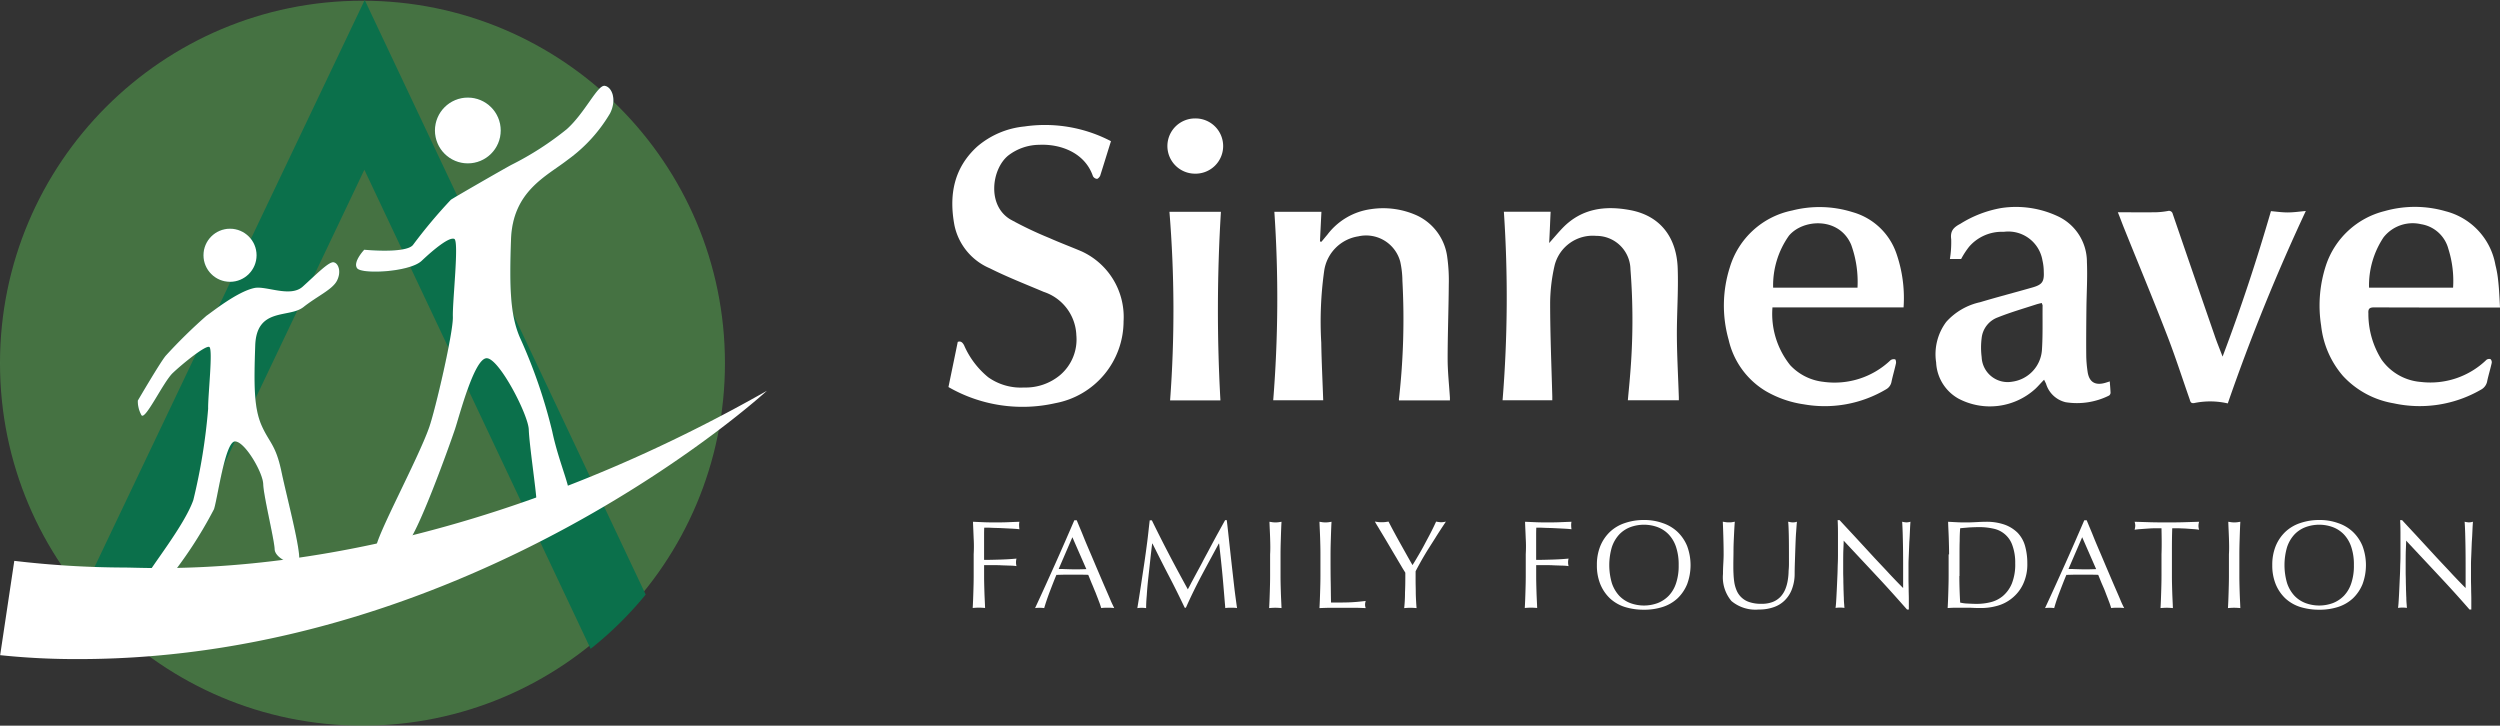
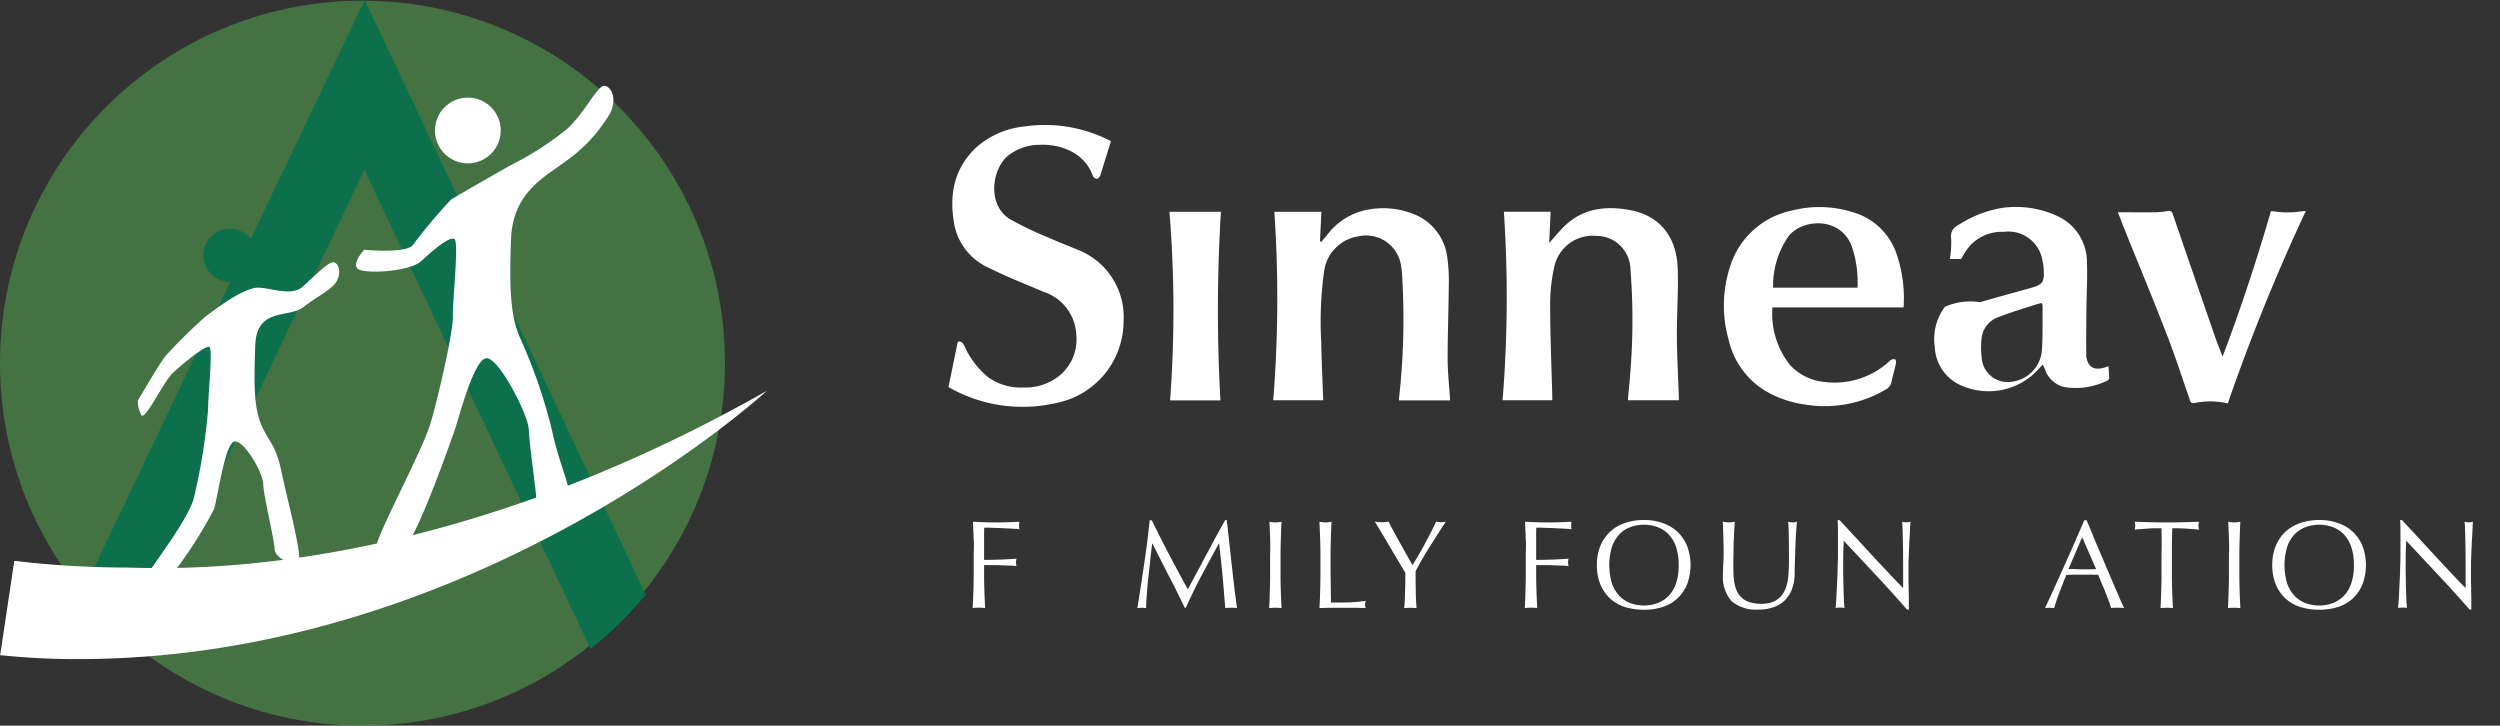
<svg xmlns="http://www.w3.org/2000/svg" id="Sinneave-logo-reverse" width="232.549" height="67.5" viewBox="0 0 232.549 67.5">
  <rect x="0" y="0" width="232.549" height="67.5" fill="#333333" stroke="none" />
  <g id="Group_102" data-name="Group 102" transform="translate(90.477 48.367)">
    <path id="Path_169" data-name="Path 169" d="M755.491,687.815c-.015-.5-.045-1-.061-1.515l1.046.045c.349.015.7.015,1.046.015s.7,0,1.061-.015.742-.03,1.167-.045a1.358,1.358,0,0,0-.03.349,2.708,2.708,0,0,0,.03.349c-.212-.03-.47-.046-.758-.061l-.909-.045c-.3-.015-.606-.015-.894-.03s-.515-.015-.712-.015c-.015.273-.015.53-.015.788v2.212c.515,0,1.015-.015,1.53-.03.5-.015,1-.045,1.485-.091a1.357,1.357,0,0,0,0,.7,4.243,4.243,0,0,0-.652-.046c-.242-.015-.5-.015-.773-.03-.258-.015-.53-.015-.8-.015h-.788v1c0,.515.015,1.015.03,1.515s.046.985.061,1.47c-.182-.015-.364-.03-.576-.03-.2,0-.394.015-.576.03.03-.485.045-.97.061-1.47s.03-1,.03-1.515v-2.015A12.376,12.376,0,0,0,755.491,687.815Z" transform="translate(-755.4 -686.133)" fill="#fff" />
-     <path id="Path_170" data-name="Path 170" d="M801.064,693.567a2.28,2.28,0,0,0-.3-.03h-.606a2.269,2.269,0,0,0-.3.03c-.061-.182-.121-.394-.227-.652-.091-.258-.2-.515-.3-.788-.121-.273-.227-.561-.348-.833-.121-.288-.227-.561-.333-.818-.242-.015-.5-.015-.758-.015H796.4c-.227,0-.47.015-.712.015-.258.606-.47,1.182-.682,1.727q-.3.818-.455,1.364a3.729,3.729,0,0,0-.424-.03,3.477,3.477,0,0,0-.424.03c.636-1.364,1.243-2.712,1.849-4.061s1.2-2.712,1.8-4.106h.227c.182.455.394.939.606,1.47s.439,1.061.667,1.591.455,1.076.682,1.606.439,1.03.636,1.485.379.864.53,1.227C800.837,693.113,800.973,693.37,801.064,693.567Zm-5.167-3.637c.2,0,.409,0,.636.015.212,0,.424.015.636.015h.652c.212,0,.439-.015.652-.015l-1.3-2.97Z" transform="translate(-787.897 -685.37)" fill="#fff" />
    <path id="Path_171" data-name="Path 171" d="M859.47,688.528c.545,1.046,1.121,2.106,1.727,3.212.076-.151.2-.364.333-.636.152-.273.318-.591.515-.955s.409-.742.621-1.167c.227-.424.455-.833.682-1.273.227-.424.455-.849.682-1.258s.439-.8.636-1.152h.151c.091.742.167,1.47.243,2.167s.151,1.379.227,2.061l.227,2c.076.651.167,1.3.258,1.955a1.672,1.672,0,0,0-.273-.03h-.545a1.671,1.671,0,0,0-.273.03c-.091-1.03-.167-2.046-.258-3.015s-.2-1.97-.318-2.985h-.03c-.53.985-1.061,1.955-1.576,2.924s-1.015,1.985-1.485,3.046h-.106c-.47-.985-.955-1.97-1.47-2.955s-1.015-1.985-1.53-3.015h-.03c-.061.485-.121,1-.182,1.576-.061.561-.121,1.121-.182,1.667s-.106,1.061-.136,1.561c-.045.485-.061.879-.061,1.2a2.774,2.774,0,0,0-.818,0q.159-.955.318-2c.106-.7.212-1.409.318-2.106.106-.712.2-1.409.288-2.091s.152-1.349.227-1.97h.2C858.379,686.406,858.924,687.482,859.47,688.528Z" transform="translate(-841.181 -685.285)" fill="#fff" />
    <path id="Path_172" data-name="Path 172" d="M937.491,687.815c-.015-.5-.045-1-.061-1.515.106.015.2.03.288.045a2.465,2.465,0,0,0,.545,0l.288-.045c-.03.515-.045,1.015-.061,1.515s-.03,1-.03,1.515v2.015c0,.515.015,1.015.03,1.515s.045.985.061,1.47c-.182-.015-.364-.03-.576-.03-.2,0-.394.015-.576.03.03-.485.045-.97.061-1.47s.03-1,.03-1.515v-2.015C937.521,688.815,937.506,688.315,937.491,687.815Z" transform="translate(-909.822 -686.133)" fill="#fff" />
    <path id="Path_173" data-name="Path 173" d="M968.361,687.815c-.015-.5-.045-1-.061-1.515.106.015.2.03.288.045a2.465,2.465,0,0,0,.545,0l.288-.045c-.03.515-.045,1.015-.061,1.515s-.03,1-.03,1.515c0,.985,0,1.833.015,2.546.015.727.015,1.364.03,1.94.546,0,1.076,0,1.591-.015q.75-.023,1.636-.136a1.122,1.122,0,0,0-.061.349.9.9,0,0,0,.061.318c-.364-.015-.712-.03-1.076-.03h-2.152c-.349,0-.712.015-1.076.03.03-.485.045-.97.061-1.47s.03-1,.03-1.515v-2.015C968.391,688.815,968.376,688.315,968.361,687.815Z" transform="translate(-936.04 -686.133)" fill="#fff" />
    <path id="Path_174" data-name="Path 174" d="M1005.134,690.958c-.076-.136-.2-.318-.349-.576s-.318-.53-.5-.849c-.182-.3-.379-.636-.576-.97s-.394-.667-.576-.97-.349-.576-.5-.833c-.151-.242-.258-.424-.333-.561l.318.045a3.352,3.352,0,0,0,.636,0l.318-.045c.349.682.712,1.349,1.076,2s.742,1.333,1.152,2.046c.182-.273.364-.591.561-.924s.394-.682.576-1.03.379-.7.561-1.061c.182-.349.349-.7.5-1.03a3.8,3.8,0,0,0,.455.061,2.076,2.076,0,0,0,.455-.061c-.379.576-.712,1.076-1,1.546-.288.455-.561.879-.788,1.243-.227.379-.424.712-.591,1.015s-.318.576-.439.818v.924c0,.333.015.652.015.97s.015.606.03.879.03.485.045.652c-.182-.015-.364-.03-.576-.03-.2,0-.394.015-.576.03a13.277,13.277,0,0,0,.076-1.47C1005.134,692.2,1005.134,691.594,1005.134,690.958Z" transform="translate(-964.888 -686.048)" fill="#fff" />
    <path id="Path_175" data-name="Path 175" d="M1094.391,687.815c-.015-.5-.046-1-.061-1.515l1.046.045c.349.015.7.015,1.046.015s.7,0,1.061-.015.743-.03,1.167-.045a1.358,1.358,0,0,0-.03.349,2.708,2.708,0,0,0,.03.349c-.212-.03-.47-.046-.758-.061l-.909-.045c-.3-.015-.606-.015-.894-.03s-.515-.015-.712-.015c-.015.273-.015.53-.015.788v2.212c.515,0,1.015-.015,1.531-.03.5-.015,1-.045,1.485-.091a1.357,1.357,0,0,0,0,.7,4.245,4.245,0,0,0-.652-.046c-.242-.015-.5-.015-.773-.03-.258-.015-.53-.015-.8-.015h-.788v1c0,.515.015,1.015.03,1.515s.046.985.061,1.47c-.182-.015-.364-.03-.576-.03-.2,0-.394.015-.576.03.03-.485.045-.97.061-1.47s.03-1,.03-1.515v-2.015A12.4,12.4,0,0,0,1094.391,687.815Z" transform="translate(-1042.947 -686.133)" fill="#fff" />
    <path id="Path_176" data-name="Path 176" d="M1138.6,689.4a4.625,4.625,0,0,1,.318-1.773,3.836,3.836,0,0,1,.894-1.318,3.712,3.712,0,0,1,1.379-.818,5.409,5.409,0,0,1,1.758-.288,5.06,5.06,0,0,1,1.773.288,3.709,3.709,0,0,1,1.379.818,3.834,3.834,0,0,1,.894,1.318,5.1,5.1,0,0,1,0,3.546,3.835,3.835,0,0,1-.894,1.318,3.68,3.68,0,0,1-1.379.8,5.575,5.575,0,0,1-1.773.258,5.861,5.861,0,0,1-1.758-.258,3.682,3.682,0,0,1-1.379-.8,3.836,3.836,0,0,1-.894-1.318A4.625,4.625,0,0,1,1138.6,689.4Zm7.607,0a5.117,5.117,0,0,0-.242-1.682,3.129,3.129,0,0,0-.682-1.167,2.786,2.786,0,0,0-1.03-.682,3.677,3.677,0,0,0-2.546,0,2.785,2.785,0,0,0-1.03.682,3.254,3.254,0,0,0-.682,1.167,5.953,5.953,0,0,0,0,3.364,3.253,3.253,0,0,0,.682,1.167,2.785,2.785,0,0,0,1.03.682,3.677,3.677,0,0,0,2.546,0,2.914,2.914,0,0,0,1.03-.682,3.048,3.048,0,0,0,.682-1.167A5.055,5.055,0,0,0,1146.207,689.4Z" transform="translate(-1080.535 -685.2)" fill="#fff" />
    <path id="Path_177" data-name="Path 177" d="M1222.052,690.1c0-1.106,0-1.955-.015-2.561s-.03-1.015-.061-1.243c.091.015.167.03.242.046a1.147,1.147,0,0,0,.227.015,1.052,1.052,0,0,0,.349-.061c-.03.273-.046.591-.076.97s-.045.788-.061,1.212-.03.879-.045,1.333-.03.894-.03,1.333a4.01,4.01,0,0,1-.242,1.394,2.844,2.844,0,0,1-.652,1.046,2.664,2.664,0,0,1-1.03.652,4.044,4.044,0,0,1-1.409.227,3.487,3.487,0,0,1-2.546-.788,3.431,3.431,0,0,1-.788-2.515c0-.364.015-.7.03-.97.015-.288.03-.576.03-.864,0-.652-.015-1.227-.03-1.743-.015-.5-.03-.94-.046-1.288.091.015.2.03.3.046a2.136,2.136,0,0,0,.3.015,1.472,1.472,0,0,0,.258-.015c.076-.015.167-.03.258-.046-.015.167-.03.394-.045.667s-.03.591-.046.939-.03.727-.03,1.136-.015.818-.015,1.258c0,.273,0,.546.015.818a7.383,7.383,0,0,0,.076.833,3.258,3.258,0,0,0,.227.773,1.913,1.913,0,0,0,1.2,1.061,3.328,3.328,0,0,0,1.091.152,2.8,2.8,0,0,0,1.076-.182,2.04,2.04,0,0,0,.712-.485,2.366,2.366,0,0,0,.44-.7,3.759,3.759,0,0,0,.227-.833,5.548,5.548,0,0,0,.076-.864A6.832,6.832,0,0,0,1222.052,690.1Z" transform="translate(-1146.121 -686.133)" fill="#fff" />
    <path id="Path_178" data-name="Path 178" d="M1288.888,690.452c-1.015-1.091-2.031-2.167-3.031-3.243,0,.212-.015.515-.03.879s-.015.864-.015,1.5v.606c0,.242.015.5.015.758,0,.273.015.53.015.8.015.273.015.53.03.758,0,.227.015.439.03.606s.015.288.03.349a3.22,3.22,0,0,0-.409-.03,3.477,3.477,0,0,0-.424.03c.015-.076.03-.227.046-.424.015-.212.03-.455.045-.758q.023-.432.046-.955c.015-.349.03-.682.045-1.03s.015-.682.03-1c.015-.333.015-.621.015-.879V686.5c0-.53-.015-.939-.03-1.2h.182c.47.515.985,1.061,1.531,1.652l1.606,1.743c.53.576,1.046,1.106,1.515,1.621.485.515.894.94,1.258,1.3v-1.591c0-.818,0-1.606-.015-2.394-.015-.773-.03-1.5-.076-2.182a2.282,2.282,0,0,0,.394.061,1.458,1.458,0,0,0,.379-.061q-.023.25-.046.773c-.015.349-.03.712-.061,1.106q-.023.591-.045,1.136c-.015.379-.03.667-.03.894v1.53c0,.288.015.576.015.864s.015.561.015.818v1.046h-.167C1290.843,692.589,1289.9,691.528,1288.888,690.452Z" transform="translate(-1204.836 -685.285)" fill="#fff" />
-     <path id="Path_179" data-name="Path 179" d="M1354.037,689.331c0-.515-.015-1.015-.03-1.515s-.046-1-.061-1.515l.879.046c.288.015.591.015.879.015.3,0,.591-.015.879-.03s.591-.03.879-.03a5.04,5.04,0,0,1,1.758.273,3.307,3.307,0,0,1,1.2.758,2.9,2.9,0,0,1,.682,1.212,5.926,5.926,0,0,1,.212,1.621,4.3,4.3,0,0,1-.409,1.97,3.658,3.658,0,0,1-1.03,1.288,3.709,3.709,0,0,1-1.379.7,5.476,5.476,0,0,1-1.44.2c-.273,0-.53,0-.788-.015s-.515-.015-.788-.015h-.788c-.257,0-.515.015-.788.03.03-.485.046-.97.061-1.47s.03-1,.03-1.515v-2Zm.955,2.015c0,.833.03,1.667.076,2.47a3.207,3.207,0,0,0,.667.091c.288.015.576.03.864.03a5.341,5.341,0,0,0,1.288-.152,2.849,2.849,0,0,0,1.151-.576,3.059,3.059,0,0,0,.833-1.152,4.76,4.76,0,0,0,.318-1.879,4.7,4.7,0,0,0-.258-1.667,2.356,2.356,0,0,0-1.727-1.561,6.08,6.08,0,0,0-1.333-.151c-.349,0-.682.015-.985.03-.3.03-.576.046-.818.076q-.046.568-.045,1.182c-.015.409-.015.818-.015,1.243v2.015Z" transform="translate(-1263.211 -686.133)" fill="#fff" />
    <path id="Path_180" data-name="Path 180" d="M1421.064,693.567a2.274,2.274,0,0,0-.3-.03h-.606a2.272,2.272,0,0,0-.3.03c-.061-.182-.121-.394-.227-.652-.091-.258-.2-.515-.3-.788s-.227-.561-.348-.833c-.121-.288-.228-.561-.333-.818-.242-.015-.5-.015-.758-.015H1416.4c-.227,0-.47.015-.712.015-.258.606-.47,1.182-.682,1.727s-.349,1-.455,1.364a3.734,3.734,0,0,0-.425-.03,3.474,3.474,0,0,0-.424.03c.636-1.364,1.242-2.712,1.849-4.061s1.2-2.712,1.8-4.106h.227c.182.455.394.939.606,1.47s.439,1.061.667,1.591.455,1.076.682,1.606.439,1.03.636,1.485.379.864.53,1.227A8.407,8.407,0,0,0,1421.064,693.567Zm-5.182-3.637c.2,0,.409,0,.636.015.212,0,.424.015.636.015h.651c.212,0,.439-.015.652-.015l-1.3-2.97Z" transform="translate(-1313.95 -685.37)" fill="#fff" />
    <path id="Path_181" data-name="Path 181" d="M1471.2,686.906h-.636c-.227,0-.439.015-.667.03s-.439.03-.636.046a5.306,5.306,0,0,0-.561.061,1.786,1.786,0,0,0,.061-.379,1.279,1.279,0,0,0-.061-.364l1.5.045c.485.015,1,.015,1.5.015.515,0,1.015,0,1.5-.015l1.5-.045a1.292,1.292,0,0,0-.061.379,1.136,1.136,0,0,0,.061.364,5.3,5.3,0,0,0-.561-.061l-.636-.046c-.227-.015-.439-.015-.667-.03h-.636c-.03.8-.03,1.606-.03,2.424v2.015c0,.515.015,1.015.03,1.515s.046.985.061,1.47c-.182-.015-.364-.03-.576-.03-.2,0-.394.015-.576.03.03-.485.045-.97.061-1.47s.03-1,.03-1.515v-2.015C1471.231,688.527,1471.216,687.709,1471.2,686.906Z" transform="translate(-1360.616 -686.133)" fill="#fff" />
    <path id="Path_182" data-name="Path 182" d="M1526.091,687.815c-.015-.5-.045-1-.061-1.515.106.015.2.03.288.045a2.464,2.464,0,0,0,.545,0l.288-.045c-.03.515-.045,1.015-.061,1.515s-.03,1-.03,1.515v2.015c0,.515.015,1.015.03,1.515s.045.985.061,1.47c-.182-.015-.364-.03-.576-.03-.2,0-.394.015-.576.03.03-.485.046-.97.061-1.47s.03-1,.03-1.515v-2.015C1526.121,688.815,1526.106,688.315,1526.091,687.815Z" transform="translate(-1409.233 -686.133)" fill="#fff" />
    <path id="Path_183" data-name="Path 183" d="M1553.2,689.4a4.629,4.629,0,0,1,.318-1.773,3.832,3.832,0,0,1,.894-1.318,3.711,3.711,0,0,1,1.379-.818,5.409,5.409,0,0,1,1.758-.288,5.059,5.059,0,0,1,1.773.288,3.71,3.71,0,0,1,1.379.818,3.835,3.835,0,0,1,.894,1.318,5.1,5.1,0,0,1,0,3.546,3.836,3.836,0,0,1-.894,1.318,3.681,3.681,0,0,1-1.379.8,5.573,5.573,0,0,1-1.773.258,5.862,5.862,0,0,1-1.758-.258,3.681,3.681,0,0,1-1.379-.8,3.833,3.833,0,0,1-.894-1.318A4.629,4.629,0,0,1,1553.2,689.4Zm7.592,0a5.114,5.114,0,0,0-.242-1.682,3.13,3.13,0,0,0-.682-1.167,2.787,2.787,0,0,0-1.03-.682,3.677,3.677,0,0,0-2.546,0,2.786,2.786,0,0,0-1.031.682,3.253,3.253,0,0,0-.682,1.167,5.956,5.956,0,0,0,0,3.364,3.251,3.251,0,0,0,.682,1.167,2.785,2.785,0,0,0,1.031.682,3.677,3.677,0,0,0,2.546,0,2.917,2.917,0,0,0,1.03-.682,3.05,3.05,0,0,0,.682-1.167A5.052,5.052,0,0,0,1560.792,689.4Z" transform="translate(-1432.311 -685.2)" fill="#fff" />
    <path id="Path_184" data-name="Path 184" d="M1634.188,690.452c-1.015-1.091-2.031-2.167-3.031-3.243,0,.212-.015.515-.03.879s-.015.864-.015,1.5v.606c0,.242.015.5.015.758,0,.273.015.53.015.8.015.273.015.53.03.758,0,.227.015.439.03.606.015.182.015.288.03.349a3.22,3.22,0,0,0-.409-.03,3.479,3.479,0,0,0-.424.03c.015-.076.03-.227.046-.424.015-.212.03-.455.046-.758q.023-.432.045-.955c.015-.349.03-.682.046-1.03s.015-.682.03-1c.015-.333.015-.621.015-.879V686.5c0-.53-.015-.939-.03-1.2h.182c.47.515.985,1.061,1.53,1.652l1.606,1.743c.53.576,1.046,1.106,1.515,1.621.485.515.894.94,1.258,1.3v-1.591c0-.818,0-1.606-.015-2.394-.015-.773-.03-1.5-.076-2.182a2.281,2.281,0,0,0,.394.061,1.459,1.459,0,0,0,.379-.061q-.023.25-.046.773c-.015.349-.03.712-.061,1.106q-.023.591-.045,1.136c-.015.379-.03.667-.03.894v1.53c0,.288.015.576.015.864s.015.561.015.818v1.046h-.167C1636.158,692.589,1635.2,691.528,1634.188,690.452Z" transform="translate(-1497.814 -685.285)" fill="#fff" />
  </g>
  <g id="Group_109" data-name="Group 109" transform="translate(0)">
    <circle id="Ellipse_2" data-name="Ellipse 2" cx="33.717" cy="33.717" r="33.717" transform="translate(0 0.066)" fill="#58b353" opacity="0.5" />
    <path id="Path_185" data-name="Path 185" d="M210.3,423.262h4.743l19.744-41.473,21.047,44.564a33.6,33.6,0,0,0,5.122-5.046L234.82,366,208.5,421.232C209.076,421.929,209.682,422.611,210.3,423.262Z" transform="translate(-200.894 -366)" fill="#0b704b" />
    <g id="Group_105" data-name="Group 105" transform="translate(33.12 7.981)">
      <g id="Group_103" data-name="Group 103">
        <circle id="Ellipse_3" data-name="Ellipse 3" cx="3.061" cy="3.061" r="3.061" transform="translate(7.337 1.095)" fill="#0b704b" />
        <path id="Path_186" data-name="Path 186" d="M377.638,433.921s3.864.379,4.531-.439a47.672,47.672,0,0,1,3.531-4.212c.561-.364,4.94-2.879,5.622-3.243a28.359,28.359,0,0,0,5.152-3.318c1.727-1.546,2.864-4.152,3.546-4.031s1.121,1.318.485,2.561a14.232,14.232,0,0,1-3.94,4.319c-1.985,1.546-5.122,2.909-5.273,7.425-.152,4.47-.076,7.031.833,9.122a48.6,48.6,0,0,1,3,8.713c.667,3.182,2.061,5.91,1.455,6.319-.152.106-2.894.742-2.909.242-.045-1.121-.682-5.349-.727-6.728s-2.773-6.667-3.925-6.637-2.515,5.334-2.94,6.607-3.546,10.046-4.606,10.8c-.258.182-2.758.606-2.758.3,0-1.091,3.894-8.258,4.955-11.258.576-1.621,2.258-8.864,2.212-10.289s.591-7.046.136-7.258c-.47-.212-1.909.97-3.031,2.03-1.106,1.061-5.531,1.273-6,.712C376.532,435.088,377.638,433.921,377.638,433.921Z" transform="translate(-376.877 -418.673)" fill="#0b704b" />
      </g>
      <g id="Group_104" data-name="Group 104">
        <circle id="Ellipse_4" data-name="Ellipse 4" cx="3.061" cy="3.061" r="3.061" transform="translate(7.337 1.095)" fill="#fff" />
        <path id="Path_187" data-name="Path 187" d="M377.638,433.921s3.864.379,4.531-.439a47.672,47.672,0,0,1,3.531-4.212c.561-.364,4.94-2.879,5.622-3.243a28.359,28.359,0,0,0,5.152-3.318c1.727-1.546,2.864-4.152,3.546-4.031s1.121,1.318.485,2.561a14.232,14.232,0,0,1-3.94,4.319c-1.985,1.546-5.122,2.909-5.273,7.425-.152,4.47-.076,7.031.833,9.122a48.6,48.6,0,0,1,3,8.713c.667,3.182,2.061,5.91,1.455,6.319-.152.106-2.894.742-2.909.242-.045-1.121-.682-5.349-.727-6.728s-2.773-6.667-3.925-6.637-2.515,5.334-2.94,6.607-3.546,10.046-4.606,10.8c-.258.182-2.758.606-2.758.3,0-1.091,3.894-8.258,4.955-11.258.576-1.621,2.258-8.864,2.212-10.289s.591-7.046.136-7.258c-.47-.212-1.909.97-3.031,2.03-1.106,1.061-5.531,1.273-6,.712C376.532,435.088,377.638,433.921,377.638,433.921Z" transform="translate(-376.877 -418.673)" fill="#fff" />
      </g>
    </g>
    <g id="Group_108" data-name="Group 108" transform="translate(12.819 21.274)">
      <g id="Group_106" data-name="Group 106">
        <circle id="Ellipse_5" data-name="Ellipse 5" cx="2.47" cy="2.47" r="2.47" transform="translate(6.107)" fill="#0b704b" />
        <path id="Path_188" data-name="Path 188" d="M242.9,539.847s2.061-3.531,2.591-4.167a48.165,48.165,0,0,1,3.8-3.728c.439-.288,2.849-2.243,4.455-2.576,1.076-.227,3.334.909,4.485-.121s2.424-2.349,2.879-2.273.742.879.318,1.712-1.818,1.424-3.137,2.47c-1.333,1.03-4.349-.015-4.47,3.561-.121,3.546-.136,5.743.576,7.395.712,1.636,1.333,1.8,1.864,4.334s2.015,8.046,1.576,8.425-2.182-.333-2.212-1.212c-.03-.894-1.03-4.955-1.061-6.046s-1.727-4-2.637-3.97-1.606,5.3-1.94,6.3a39.572,39.572,0,0,1-4.531,6.864c-.788.652-2.258.485-1.818-.485s3.591-4.849,4.425-7.228a54.471,54.471,0,0,0,1.379-8.5c-.03-1.136.47-5.576.106-5.743s-2.515,1.591-3.394,2.424-2.531,4.379-2.909,3.94A2.657,2.657,0,0,1,242.9,539.847Z" transform="translate(-242.899 -523.861)" fill="#0b704b" />
      </g>
      <g id="Group_107" data-name="Group 107">
-         <circle id="Ellipse_6" data-name="Ellipse 6" cx="2.47" cy="2.47" r="2.47" transform="translate(6.107)" fill="#fff" />
        <path id="Path_189" data-name="Path 189" d="M242.9,539.847s2.061-3.531,2.591-4.167a48.165,48.165,0,0,1,3.8-3.728c.439-.288,2.849-2.243,4.455-2.576,1.076-.227,3.334.909,4.485-.121s2.424-2.349,2.879-2.273.742.879.318,1.712-1.818,1.424-3.137,2.47c-1.333,1.03-4.349-.015-4.47,3.561-.121,3.546-.136,5.743.576,7.395.712,1.636,1.333,1.8,1.864,4.334s2.015,8.046,1.576,8.425-2.182-.333-2.212-1.212c-.03-.894-1.03-4.955-1.061-6.046s-1.727-4-2.637-3.97-1.606,5.3-1.94,6.3a39.572,39.572,0,0,1-4.531,6.864c-.788.652-2.258.485-1.818-.485s3.591-4.849,4.425-7.228a54.471,54.471,0,0,0,1.379-8.5c-.03-1.136.47-5.576.106-5.743s-2.515,1.591-3.394,2.424-2.531,4.379-2.909,3.94A2.657,2.657,0,0,1,242.9,539.847Z" transform="translate(-242.899 -523.861)" fill="#fff" />
      </g>
    </g>
    <path id="Path_190" data-name="Path 190" d="M158.4,630.493a67.872,67.872,0,0,0,7.3.364c36.912,0,64.02-24.957,64.02-24.957-32.124,18.244-56.308,16.441-59.823,16.441a89.833,89.833,0,0,1-10.183-.621Z" transform="translate(-158.385 -569.549)" fill="#fff" />
  </g>
  <g id="Group_110" data-name="Group 110" transform="translate(88.219 11.016)">
    <path id="Path_191" data-name="Path 191" d="M755.622,444.192c-.349,1.106-.667,2.152-1,3.2-.045.121-.212.3-.3.3a.467.467,0,0,1-.379-.258c-.758-2.2-3.046-3-4.985-2.909a4.785,4.785,0,0,0-2.894,1c-1.53,1.243-2,4.622.2,5.94a34.5,34.5,0,0,0,3.622,1.727c.985.439,2,.818,3,1.243a6.71,6.71,0,0,1,3.909,6.516,7.763,7.763,0,0,1-6.349,7.607,13.814,13.814,0,0,1-9.94-1.5c.288-1.409.576-2.773.864-4.2.243-.091.424,0,.591.318a7.883,7.883,0,0,0,2.243,2.97,5.242,5.242,0,0,0,3.334.955,5.008,5.008,0,0,0,3.349-1.152,4.35,4.35,0,0,0,1.515-3.712,4.414,4.414,0,0,0-3.031-4.031c-1.682-.712-3.394-1.379-5.031-2.2A5.582,5.582,0,0,1,741.061,452c-.515-2.773-.076-5.3,2.106-7.3a7.915,7.915,0,0,1,4.394-1.879,13.254,13.254,0,0,1,7.849,1.258A2.07,2.07,0,0,1,755.622,444.192Z" transform="translate(-740.5 -442.071)" fill="#fff" />
    <path id="Path_192" data-name="Path 192" d="M1080.7,511.652a118.769,118.769,0,0,0,.121-17.532h4.349c-.046.894-.076,1.833-.136,2.909.485-.546.864-1,1.273-1.424,1.758-1.8,3.94-2.076,6.273-1.637,2.894.546,4.319,2.652,4.41,5.41.076,2.121-.091,4.258-.076,6.379.015,1.879.121,3.758.182,5.637v.258h-4.743c.061-.727.152-1.546.212-2.364a60.706,60.706,0,0,0,.03-9.819,3.166,3.166,0,0,0-3.182-3.106,3.654,3.654,0,0,0-3.864,2.712,16.02,16.02,0,0,0-.424,3.5c0,2.909.121,5.8.2,8.713v.364Z" transform="translate(-1029.15 -485.438)" fill="#fff" />
    <path id="Path_193" data-name="Path 193" d="M939.9,511.746a118.769,118.769,0,0,0,.106-17.532h4.379c-.046.894-.091,1.818-.136,2.758a.441.441,0,0,0,.136.03c.182-.212.364-.439.546-.652a6.108,6.108,0,0,1,4.046-2.379,7.626,7.626,0,0,1,4.3.591,4.964,4.964,0,0,1,2.818,3.925,15.468,15.468,0,0,1,.136,2.515c-.015,2.288-.106,4.591-.106,6.879,0,1.212.136,2.409.212,3.621v.258H951.6a.509.509,0,0,1,0-.167,66.124,66.124,0,0,0,.318-10.955,8.706,8.706,0,0,0-.2-1.773,3.285,3.285,0,0,0-3.909-2.364,3.794,3.794,0,0,0-3.167,3.2,33.99,33.99,0,0,0-.273,6.682c.03,1.8.121,3.606.182,5.364Z" transform="translate(-909.685 -485.531)" fill="#fff" />
-     <path id="Path_194" data-name="Path 194" d="M1348.938,497.981h-1.046a9.646,9.646,0,0,0,.121-1.849c-.106-.773.242-1.106.848-1.424a10.592,10.592,0,0,1,3.819-1.47,9.163,9.163,0,0,1,5.2.743,4.684,4.684,0,0,1,2.758,4.273c.061,1.44-.03,2.879-.046,4.319-.015,1.485-.03,2.97-.015,4.455a11.044,11.044,0,0,0,.121,1.409c.136,1,.712,1.349,1.7,1.046.136-.045.258-.076.364-.121.03.364.061.727.076,1.076a.358.358,0,0,1-.136.242,6.677,6.677,0,0,1-4.046.621,2.5,2.5,0,0,1-1.818-1.712c-.045-.106-.106-.212-.182-.379-.288.288-.53.576-.8.833a6.279,6.279,0,0,1-7.167.924,4.067,4.067,0,0,1-2.076-3.364,5.024,5.024,0,0,1,.94-3.773A5.923,5.923,0,0,1,1350.7,502c1.621-.485,3.258-.909,4.894-1.379.894-.258,1.076-.546,1.031-1.455a4.814,4.814,0,0,0-.121-1.046,3.221,3.221,0,0,0-3.606-2.667,4.026,4.026,0,0,0-3.212,1.379A7.471,7.471,0,0,0,1348.938,497.981Zm7.5,4.091c-.2.045-.394.091-.576.152-1.167.379-2.364.727-3.5,1.182a2.31,2.31,0,0,0-1.515,1.924,6.939,6.939,0,0,0,0,1.773,2.422,2.422,0,0,0,2.849,2.288,3.2,3.2,0,0,0,2.758-2.94c.091-1.394.045-2.788.061-4.167C1356.5,502.223,1356.469,502.178,1356.438,502.072Z" transform="translate(-1254.733 -484.904)" fill="#fff" />
+     <path id="Path_194" data-name="Path 194" d="M1348.938,497.981h-1.046a9.646,9.646,0,0,0,.121-1.849c-.106-.773.242-1.106.848-1.424a10.592,10.592,0,0,1,3.819-1.47,9.163,9.163,0,0,1,5.2.743,4.684,4.684,0,0,1,2.758,4.273c.061,1.44-.03,2.879-.046,4.319-.015,1.485-.03,2.97-.015,4.455c.136,1,.712,1.349,1.7,1.046.136-.045.258-.076.364-.121.03.364.061.727.076,1.076a.358.358,0,0,1-.136.242,6.677,6.677,0,0,1-4.046.621,2.5,2.5,0,0,1-1.818-1.712c-.045-.106-.106-.212-.182-.379-.288.288-.53.576-.8.833a6.279,6.279,0,0,1-7.167.924,4.067,4.067,0,0,1-2.076-3.364,5.024,5.024,0,0,1,.94-3.773A5.923,5.923,0,0,1,1350.7,502c1.621-.485,3.258-.909,4.894-1.379.894-.258,1.076-.546,1.031-1.455a4.814,4.814,0,0,0-.121-1.046,3.221,3.221,0,0,0-3.606-2.667,4.026,4.026,0,0,0-3.212,1.379A7.471,7.471,0,0,0,1348.938,497.981Zm7.5,4.091c-.2.045-.394.091-.576.152-1.167.379-2.364.727-3.5,1.182a2.31,2.31,0,0,0-1.515,1.924,6.939,6.939,0,0,0,0,1.773,2.422,2.422,0,0,0,2.849,2.288,3.2,3.2,0,0,0,2.758-2.94c.091-1.394.045-2.788.061-4.167C1356.5,502.223,1356.469,502.178,1356.438,502.072Z" transform="translate(-1254.733 -484.904)" fill="#fff" />
    <path id="Path_195" data-name="Path 195" d="M1221.1,502.425a7.618,7.618,0,0,0,1.652,5.379,4.971,4.971,0,0,0,3.091,1.546,7.537,7.537,0,0,0,6.243-2.015.52.52,0,0,1,.424-.076c.061.015.106.258.076.379-.121.561-.288,1.121-.409,1.682a1,1,0,0,1-.485.712,11.178,11.178,0,0,1-7.682,1.409,9.809,9.809,0,0,1-3.531-1.227,7.5,7.5,0,0,1-3.455-4.773,11.691,11.691,0,0,1,.106-6.728,7.634,7.634,0,0,1,5.8-5.3,10.278,10.278,0,0,1,5.622.152,6.036,6.036,0,0,1,4.061,3.8,12.621,12.621,0,0,1,.682,5.061Zm.061-1.833h7.849a10.152,10.152,0,0,0-.591-4c-1.106-2.591-4.47-2.409-5.788-.833A7.99,7.99,0,0,0,1221.163,500.592Z" transform="translate(-1144.445 -484.848)" fill="#fff" />
-     <path id="Path_196" data-name="Path 196" d="M1599.081,502.385h-.591c-3.7,0-7.41,0-11.107-.015-.439,0-.576.121-.545.561a7.982,7.982,0,0,0,1.227,4.3,4.95,4.95,0,0,0,3.667,2.076,7.5,7.5,0,0,0,6.091-2.061.432.432,0,0,1,.379-.061.409.409,0,0,1,.106.364c-.121.545-.288,1.091-.409,1.636a1.13,1.13,0,0,1-.606.849,11.377,11.377,0,0,1-8.107,1.258,8.283,8.283,0,0,1-4.713-2.546,8.554,8.554,0,0,1-2.03-4.682,12,12,0,0,1,.454-5.622,7.7,7.7,0,0,1,5.455-5.031,10.292,10.292,0,0,1,5.667.015,6.286,6.286,0,0,1,4.637,5,9.811,9.811,0,0,1,.258,1.485C1599.005,500.718,1599.036,501.521,1599.081,502.385Zm-12.183-1.849h7.819a9.883,9.883,0,0,0-.439-3.606,3.138,3.138,0,0,0-2.546-2.3,3.444,3.444,0,0,0-3.485,1.227A8.059,8.059,0,0,0,1586.9,500.537Z" transform="translate(-1454.751 -484.793)" fill="#fff" />
    <path id="Path_197" data-name="Path 197" d="M1458.4,495.586c1.212,0,2.364.015,3.531,0a7.235,7.235,0,0,0,1.136-.121.354.354,0,0,1,.439.273c1.288,3.758,2.576,7.5,3.879,11.259.212.636.47,1.258.758,2.015,1.712-4.516,3.182-8.986,4.5-13.531.5.045,1.031.121,1.561.121s1.061-.076,1.682-.136a184.98,184.98,0,0,0-7.258,17.9,7.3,7.3,0,0,0-3.136-.03c-.318.045-.349-.152-.409-.349-.712-2.03-1.364-4.076-2.152-6.091-1.258-3.258-2.606-6.485-3.909-9.728C1458.794,496.616,1458.6,496.055,1458.4,495.586Z" transform="translate(-1349.619 -486.857)" fill="#fff" />
    <path id="Path_198" data-name="Path 198" d="M876.2,496h4.788a150.662,150.662,0,0,0-.045,17.547h-4.682A113.063,113.063,0,0,0,876.2,496Z" transform="translate(-855.638 -487.317)" fill="#fff" />
-     <path id="Path_199" data-name="Path 199" d="M877.576,438.7a2.569,2.569,0,1,1-.03,5.137,2.568,2.568,0,0,1,.03-5.137Z" transform="translate(-854.62 -438.699)" fill="#fff" />
  </g>
</svg>